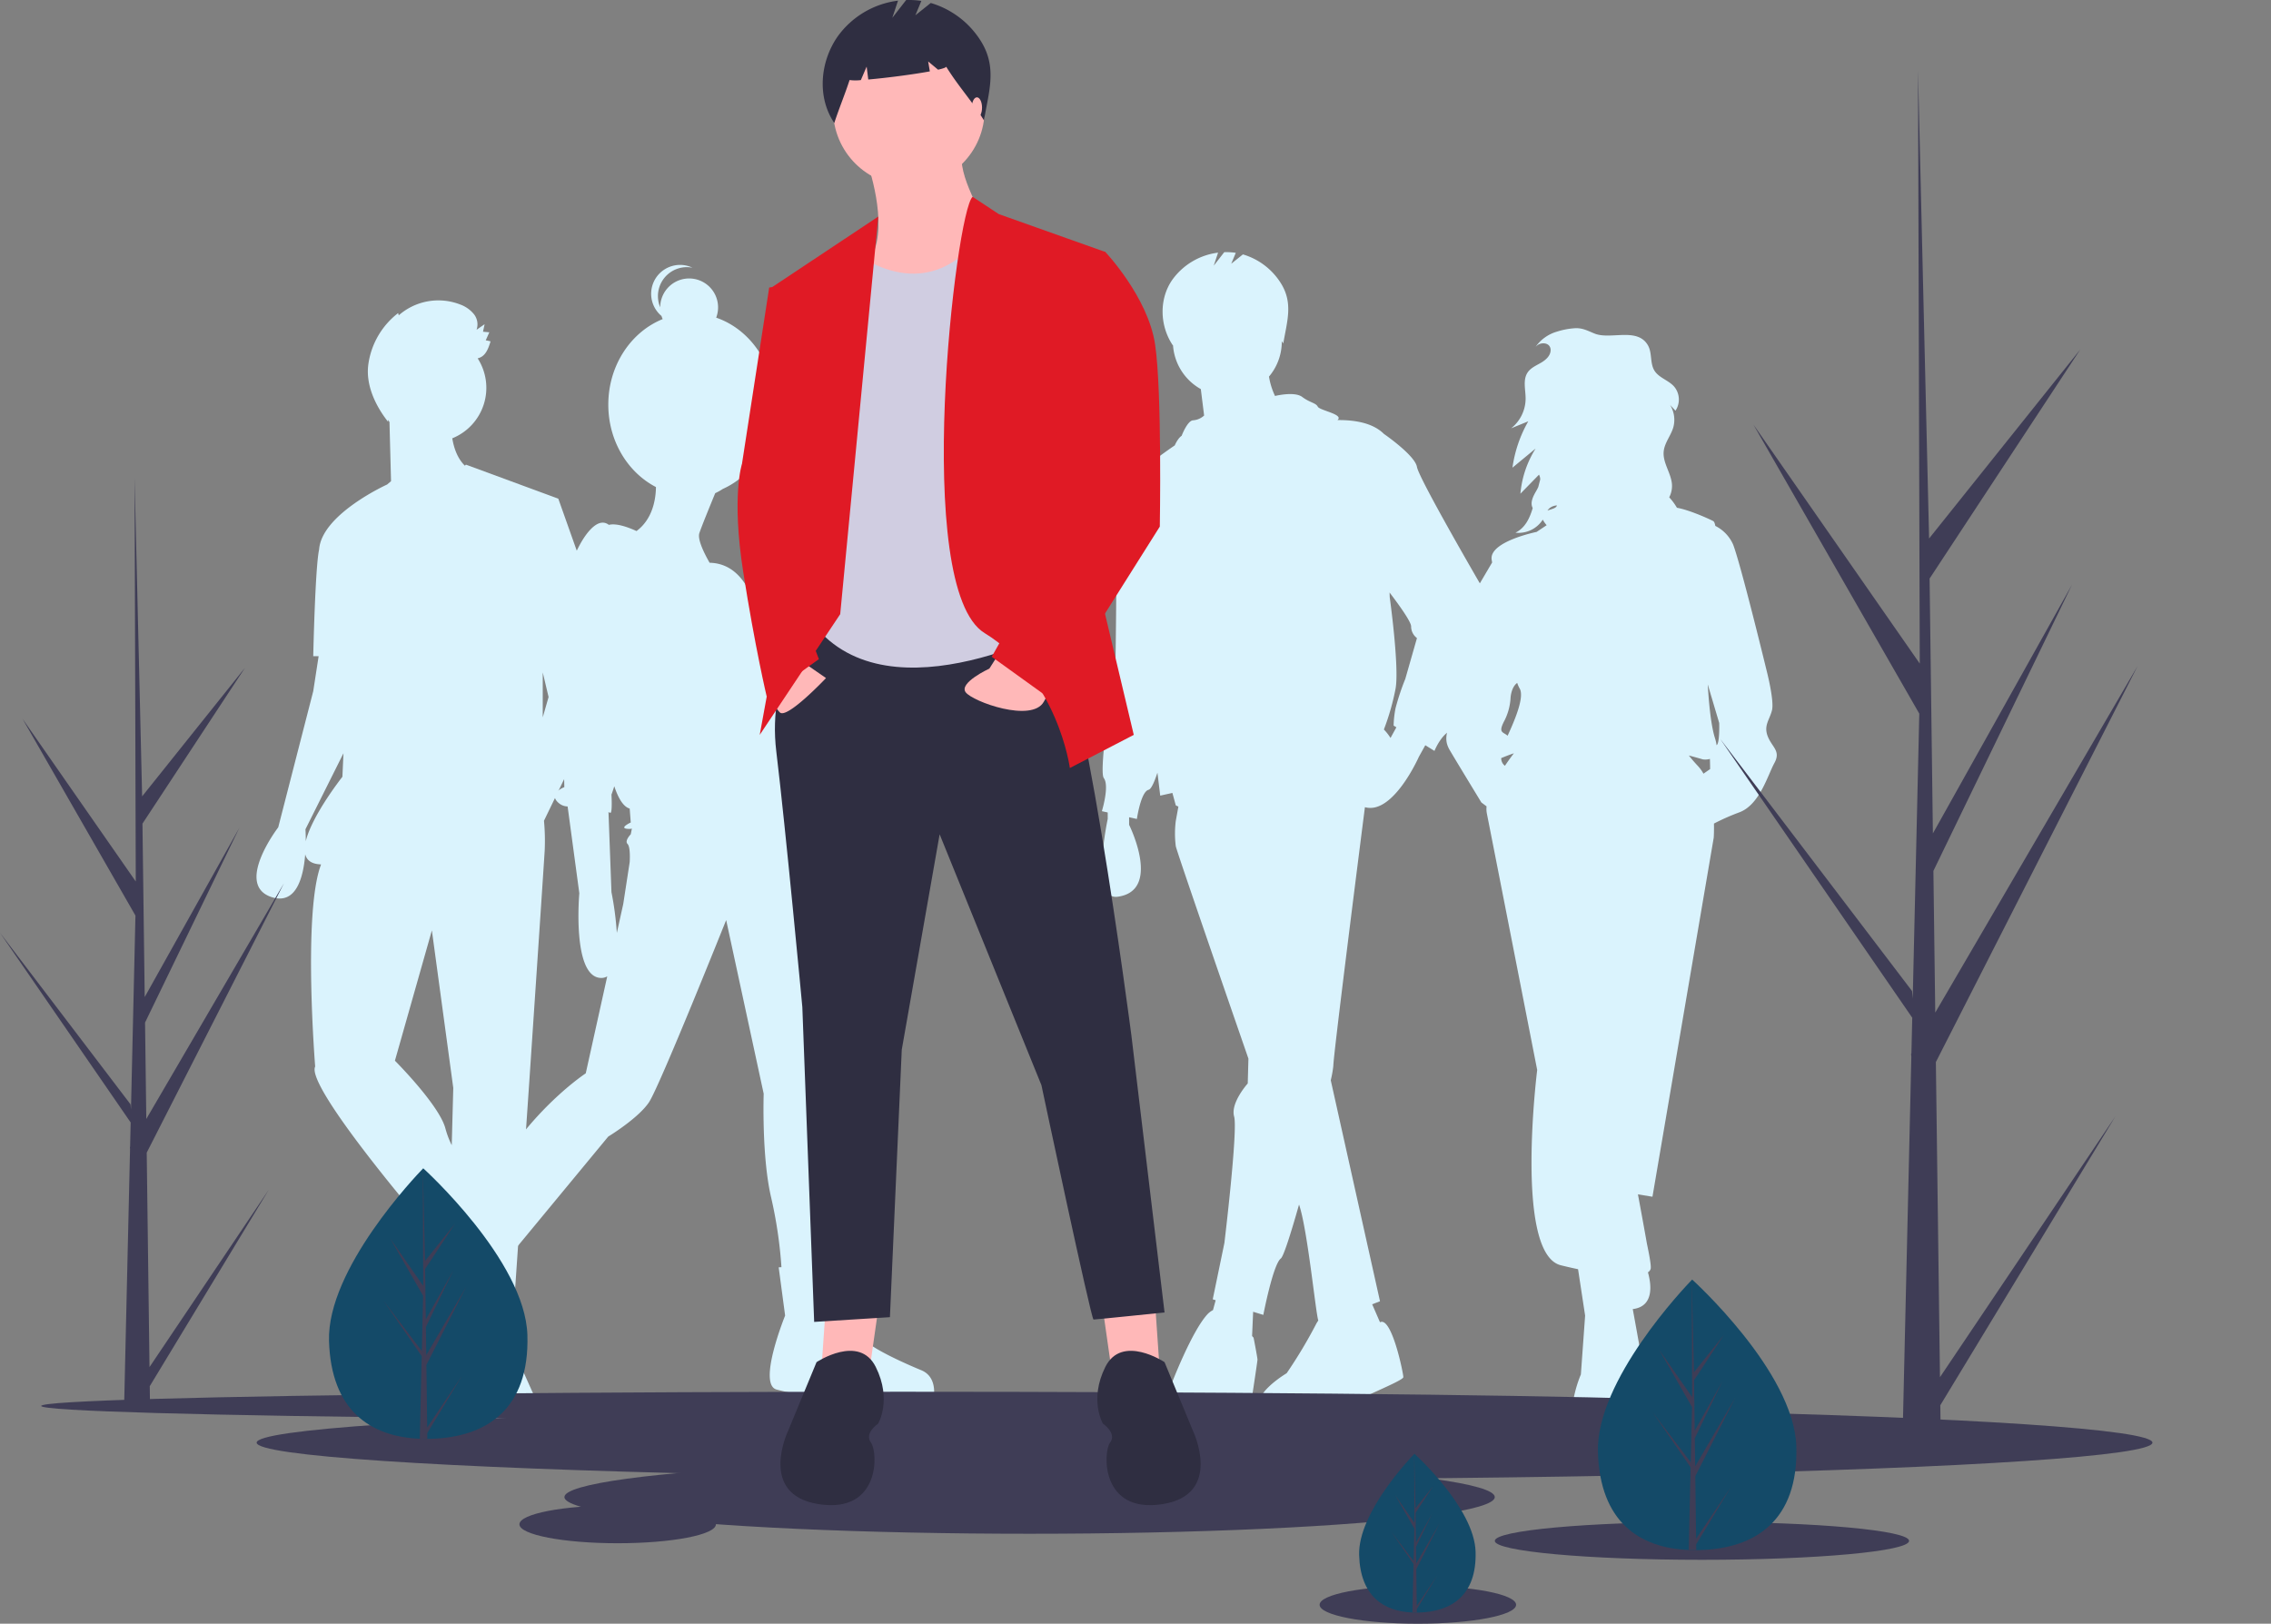
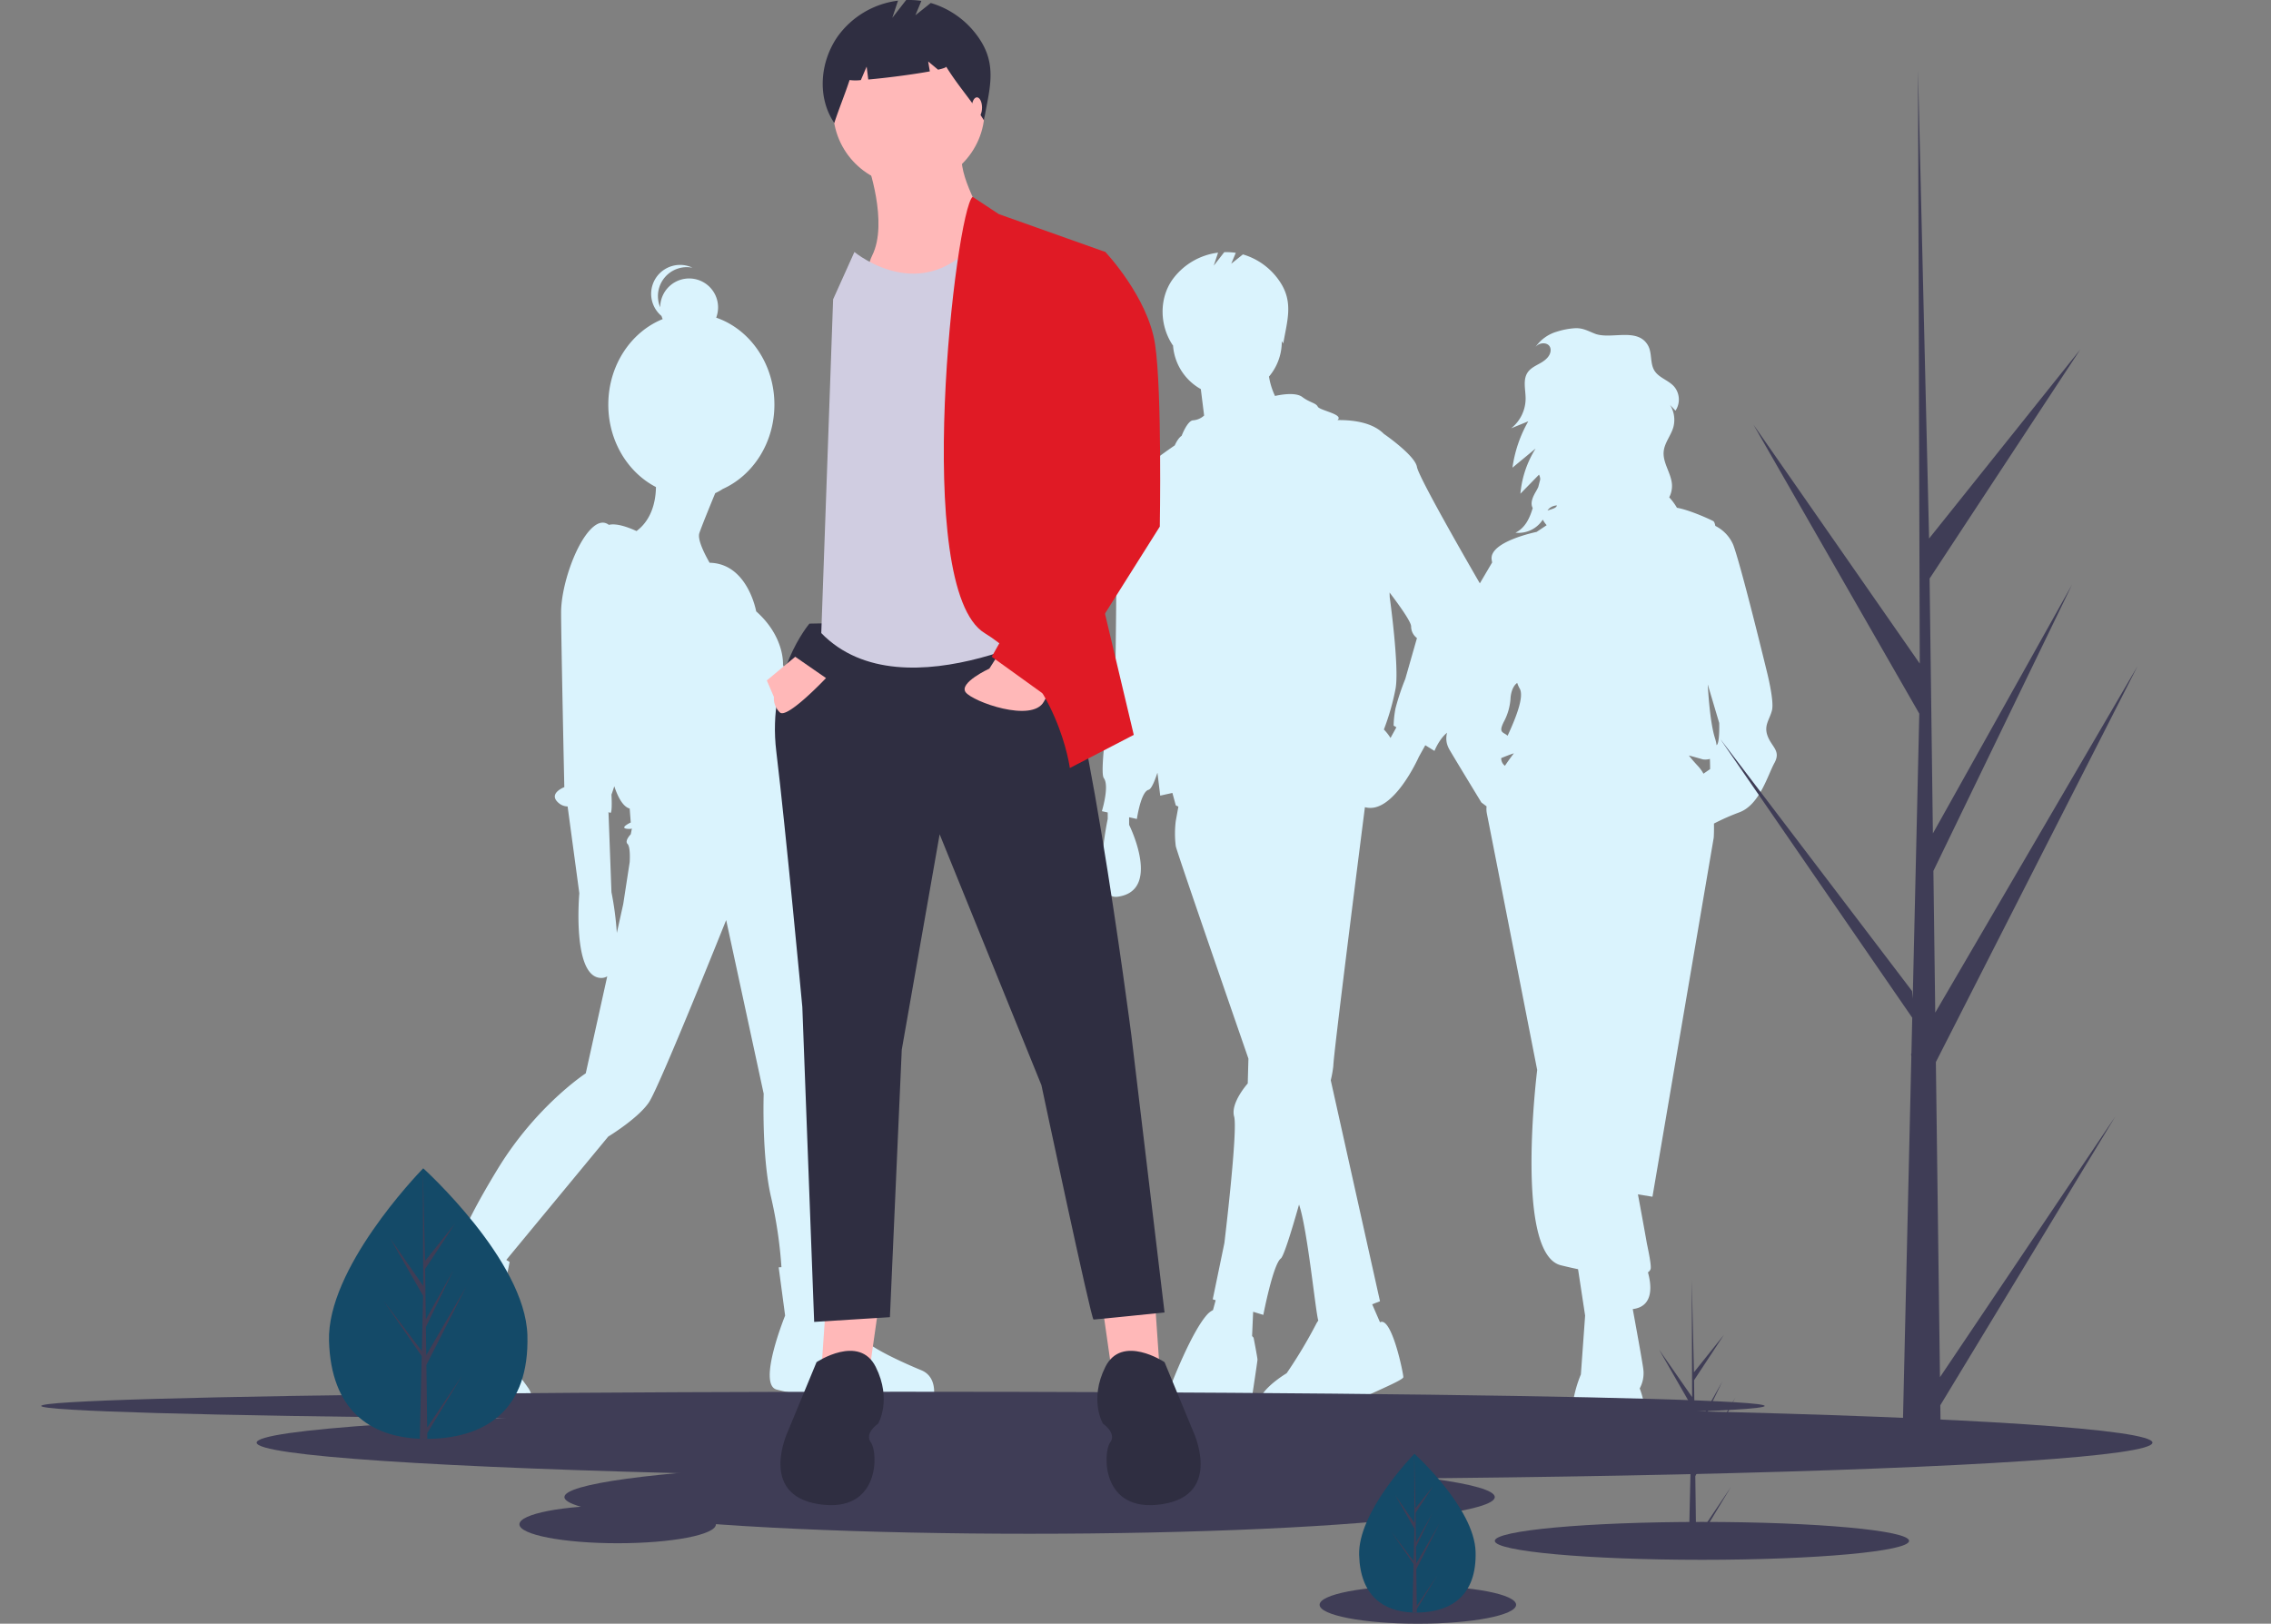
<svg xmlns="http://www.w3.org/2000/svg" width="726.718" height="519.657" viewBox="0 0 726.718 519.657">
  <rect x="0" y="0" width="726.718" height="519.657" fill="#808080" stroke="none" />
  <g id="Groupe_76" data-name="Groupe 76" transform="translate(0 0.003)">
    <path id="Tracé_294" data-name="Tracé 294" d="M834.149,376.287c-1.359-3.494.582-5.242,1.359-8.348s-1.747-12.813-1.747-12.813-8.154-33.585-10.677-40.185a12.134,12.134,0,0,0-5.708-6c-.157-.857-.385-1.409-.7-1.566-2.249-1.125-7.851-3.568-11.584-4.243a18.941,18.941,0,0,0-2.469-3.338,7.89,7.89,0,0,0,.88-4.086c-.238-3.663-3.012-6.945-2.651-10.6.274-2.77,2.3-5.046,3.08-7.717a9.075,9.075,0,0,0-1.031-7.157l1.723,1.833a6.438,6.438,0,0,0-.48-7.778c-1.818-2.009-4.859-2.762-6.27-5.075-1.45-2.377-.672-5.607-2.042-8.03-3.358-5.937-11.955-1.728-17.1-3.8-2.116-.852-3.725-1.789-6.106-1.721a23.857,23.857,0,0,0-5.956,1.112,12.582,12.582,0,0,0-6.825,4.892,4.226,4.226,0,0,1,.533-.51c1.248-.978,3.436-.9,4.095.545a2.415,2.415,0,0,1,.192,1.152c-.108,1.738-1.627,3.036-3.135,3.906s-3.206,1.6-4.191,3.034c-1.625,2.371-.669,5.552-.669,8.426a12.215,12.215,0,0,1-4.629,9.485l5.478-2.24a41.4,41.4,0,0,0-5.059,14.836l7.407-6.119A32.567,32.567,0,0,0,755,298.636l5.945-6.092a3.006,3.006,0,0,1,.392,1.564l-.62,2.391a15.541,15.541,0,0,1-.727,1.388c-.957,1.643-1.946,3.665-1.051,5.342l0,0c-.942,3.169-2.362,6.339-5.523,7.88a9.2,9.2,0,0,0,8.748-4.176,7.814,7.814,0,0,0,.93,1.409l.3.381-.874.582-2.341,1.561s-15.336,3.106-14.366,8.93c.04.24.088.525.142.846l-4.413,7.5-6.406,21.743s-3.3,6.989-2.718,9.9,0,4.077,0,9.318-2.524,7.377,0,11.648,10.095,16.7,10.095,16.7l1.663,1.247a7.773,7.773,0,0,0,.084,2.247c1.553,7.765,16.113,82.118,16.113,82.118S753,541.882,767.95,545.571c1.875.463,3.716.882,5.5,1.256l2.261,14.857-1.359,18.831s-10.289,23.3,8.542,24.655,10.289-20.19,10.289-20.19a10.235,10.235,0,0,0,1.165-6.018c-.192-1.728-1.809-10.721-3.394-19.37,7.146-.857,5.809-8.441,4.857-11.776a1.931,1.931,0,0,0,.866-1.08c.215-.774-.286-3.821-1.195-8.09-.74-4.244-2.005-11.114-2.868-15.768l4.645.756,19.607-114.927s.129-1.83.07-4.505a72.781,72.781,0,0,1,8.277-3.648c6.406-2.524,8.93-11.842,11.066-15.725S835.508,379.782,834.149,376.287Zm-69.617-73.174a4.154,4.154,0,0,1,2.148-.728c-.166.9-1.719,1.167-3.021,1.64a3.847,3.847,0,0,1,.873-.911Zm-9.783,57.838c1.573,2.584-1.275,9.586-3.841,15.143-1.471-1.267-3.005-.868-1.207-4.465a18.262,18.262,0,0,0,2.135-7.377c0-.444.228-3.705,2.14-5.06A10.213,10.213,0,0,0,754.749,360.951Zm-5.892,22.3c.89-.362,2.238-.919,4.058-1.538-.872,1.145-1.868,2.508-2.869,4A3.007,3.007,0,0,1,748.857,383.253Zm62.967,2.547c-1.18-1.254-2.134-2.376-2.919-3.379q2.2.578,4.472,1.244a5.321,5.321,0,0,0,2.262-.151c.067,1.342.068,3.257.068,3.257l-2.126,1.472a12.473,12.473,0,0,0-1.756-2.443Zm6.025-6.733-.07.063a12.871,12.871,0,0,0-.518-2.26c-1.272-4.013-1.952-11.132-2.314-17.207l3.673,12.354s.194,6.212-.77,7.051Z" transform="translate(-268.473 -140.632)" fill="#daf3fd" />
    <path id="Tracé_295" data-name="Tracé 295" d="M707.163,320.253s-19.917-34.232-20.539-37.966-10.581-10.581-10.581-10.581c-3.4-3.4-8.985-4.479-14.86-4.423,2.212-1.83-5.687-3.061-6.3-4.291s-2.49-1.245-4.979-3.112-8.7-.311-8.7-.311a22.937,22.937,0,0,1-1.931-6.2,17.353,17.353,0,0,0,4.1-11.224c0-.045,0-.089,0-.133.158.247.317.495.475.75,1.166-6.984,3.224-12.789-.7-19.16a21.482,21.482,0,0,0-12.22-9.342l-3.736,2.989,1.453-3.486a19.774,19.774,0,0,0-3.693-.213l-3.362,4.322,1.391-4.174a21.276,21.276,0,0,0-14.678,8.731c-4.278,6.169-3.992,14.744.216,20.962.014-.044.025-.086.039-.13a17.422,17.422,0,0,0,8.9,14.107l1.057,8.456h0a5.8,5.8,0,0,1-3.465,1.529c-1.867,0-3.734,4.979-3.734,4.979s-1.058.534-2.2,3.055c-2.938,2-11.9,8.283-15.226,12.674-1.967.968-4.08,3.121-3.737,7.922.622,8.714,0,49.169,0,49.169s-5.6,34.232-3.734,36.721-.622,10.581-.622,10.581l1.867.415v2.075s-5.616,26.034,3.112,24.9c14.315-1.867,3.734-23.029,3.734-23.029v-2.42l2.49.553s1.245-8.714,3.734-9.336c.866-.216,1.882-2.543,2.84-5.483.558,4.587.894,7.351.894,7.351l3.894-.865,1.085,3.977a5.366,5.366,0,0,0,.836.379l-.836,4.6a32.28,32.28,0,0,0,0,8.091c.314,1.569,11.867,35.116,23.243,67.986l-.215,7.946s-5.6,6.224-4.357,10.581-3.112,40.456-3.112,40.456l-3.734,18.049.94.289-.863,3.163a6.276,6.276,0,0,0-1.944,1.527c-4.979,5.6-11.2,21.784-11.2,21.784s-11.2,16.8,6.224,16.182,18.672-6.846,18.672-6.846,2.49-16.182,2.49-16.8-1.245-7.02-1.245-7.02l-.483-.533.338-7.764,3.258,1s3.112-16.182,5.6-18.049c.87-.653,3.185-7.922,5.828-17.259,2.7,7.779,5.318,34.676,6.167,37.117a8.837,8.837,0,0,0-.792,1.3,151.243,151.243,0,0,1-9.336,15.56s-19.917,11.826,0,14.938c0,0,11.2.622,16.8-3.112s20.539-9.336,20.539-10.581-3.734-19.543-7.469-17.552h0l-2.5-5.754,2.5-.968-15.757-70.729a35.708,35.708,0,0,0,.82-4.581c0-3.259,8.059-66.724,10.11-82.821,9.026,2.557,17.276-16.14,17.276-16.14l2.046-3.683,2.933,1.816s2.49-6.224,6.224-6.846S709.03,332.7,709.03,328.345a20.261,20.261,0,0,0-1.867-8.091Zm-29,48.764a16.773,16.773,0,0,0-2.121-2.707,77.078,77.078,0,0,0,3.734-13.07c1.245-6.846-1.867-29.253-1.867-29.253l-.054-1.522c3.055,4.01,6.9,9.356,6.9,10.858a4.668,4.668,0,0,0,1.867,3.734l-3.734,13.07a77.361,77.361,0,0,0-3.112,9.336,31.782,31.782,0,0,0-.622,5.6l.882.546Z" transform="translate(-233.197 -132.845)" fill="#daf3fd" />
-     <path id="Tracé_296" data-name="Tracé 296" d="M335.655,336.716l3.321-.747L325.283,297.38l-29.564-10.892s-.113.126-.322.342c-2.522-2.44-3.592-5.982-4.039-8.769a17.422,17.422,0,0,0,8.122-25.586c2.436-.585,3.306-2.795,4.124-5.43a10.906,10.906,0,0,0-1.545-.336l1.149-2.577-2.02-.181.516-2.409-2.576,1.778a5.262,5.262,0,0,0-.877-5.024,10.051,10.051,0,0,0-4.308-3.038,19.221,19.221,0,0,0-19.724,3.447l-.186-.725a25.033,25.033,0,0,0-9.561,16.568c-.824,6.5,2.3,13.108,6.351,18.248-.034-.224-.071-.448-.108-.672q.263.362.543.711l.5,18.944-1.249,1.07s-20.949,9.478-21.765,20.8l0,.008c-1.257,5.51-1.88,34.141-1.88,34.141h1.724L246.861,359l-11.2,43.568s-14.315,18.672-1.867,22.406c7.735,2.321,9.942-6.654,10.5-13.783.448,1.767,1.789,2.961,4.433,3.2.208.019.43.035.645.052-5.886,15.211-1.89,64.677-1.89,64.677-3.112,6.224,33.609,49.169,33.609,49.169l2.211-1.179.479.957c-1.231.118-2.067.222-2.067.222v19.294s-5.6,19.294,1.867,23.029c1.933.966,3.948.263,5.875-1.306-.368,5.954-.9,14.84-.9,16.866,0,3.112,8.091,8.714,8.091,8.714s1.867,6.846,16.8,6.846,3.734-18.05,3.734-18.05L309.1,565.634s-.605.3-2.437-1.2l.656-7.218,3.649.322,4.979-72.821s4.357-64.729,4.979-74.688a69.311,69.311,0,0,0-.225-9.574l18.275-37.728Zm-13.484,24.149-1.867,6.507V352.981Zm-77.7,46.156c.015-2.281-.1-3.833-.1-3.833l12.168-24.336-.342,7.531S246.452,398.71,244.469,407.021ZM273,477.253l11.826-41.7,6.846,50.414-.491,18.328a29.222,29.222,0,0,1-2-5.258C287.317,491.569,273,477.253,273,477.253Z" transform="translate(-146.626 -137.788)" fill="#daf3fd" />
    <path id="Tracé_297" data-name="Tracé 297" d="M454.777,572.676c-5.832-2.4-17.152-7.547-18.524-10.291s-8.233-24.013-8.233-24.013l-1.767.129c-.228-9.662-1.2-47.107-2.693-51.584,0,0,7.2-59.346-7.2-83.015l-2.6-10.487c.852-4.2.743-13.939.195-15.583-.686-2.058,7.89-8.576,5.489-12.692s-8.919-18.181-8.919-18.181.686-8.919-8.576-17.152c0,0-2.707-15.323-14.9-15.551-1.649-2.878-3.957-7.453-3.278-9.49.727-2.181,3.507-8.981,5.077-12.788a16.441,16.441,0,0,0,2.395-1.333c9.7-4.346,16.538-14.794,16.538-27,0-13.065-7.833-24.122-18.628-27.83a9.258,9.258,0,1,0-17.913-3.322,9.252,9.252,0,0,1,10.325-12.668,9.254,9.254,0,0,0-9.914,15.452,9.177,9.177,0,0,0,.378,1c-10.158,4.1-17.4,14.807-17.4,27.373,0,11.656,6.236,21.711,15.246,26.378-.048,3.792-.988,10.184-6.217,14.08-2.7-1.234-6.45-2.589-8.855-1.974-1.244-.97-3.121-1.29-5.675,1.264-5.146,5.146-9.605,18.524-9.605,26.757s1.029,55.915,1.029,55.915-5.489,2.058-1.715,5.146a4.449,4.449,0,0,0,2.771,1.03l3.746,27.785s-2.4,26.757,6.861,27.1a3.665,3.665,0,0,0,2.073-.509l-6.876,31.039s-15.78,10.291-28.129,30.53c-6.361,10.424-9.532,16.837-11.116,20.613l-2.263-1.4-7.89,15.094s-17.495,10.634-13.722,18.524,7.2,9.948,7.2,9.948l2.4-1.029,4.459,8.233s11.663,16.809,30.53,8.233a6.9,6.9,0,0,0,0-8.233c-3.087-4.46-10.977-14.065-10.977-14.065l5.146-26.071-1.065-.66,32.624-39.475s9.605-5.832,13.035-10.977,24.7-58.316,24.7-58.316l12.006,55.572s-.686,20.239,2.4,33.275a141.24,141.24,0,0,1,3.282,22.233l-.881.064,2.058,15.437s-8.919,21.954-2.744,23.669a90.463,90.463,0,0,0,13.379,2.4l.686-2.4s26.414,14.408,36.019,3.773C458.55,582.625,460.609,575.078,454.777,572.676ZM360.785,404.245c1.029,1.029.686,5.832.686,5.832l-2.058,13.378-2.056,9.279a99.68,99.68,0,0,0-1.718-13.053l-.95-25.638a1.981,1.981,0,0,0,.607.253c.686,0,.343-5.832.343-5.832s.4-1.042.9-2.685c1.334,3.992,2.962,6.6,4.932,7.145l.343,4.459s-4.46,2.058-.343,2.058a3.238,3.238,0,0,0,.707-.105l-.364,1.82S359.756,403.216,360.785,404.245Z" transform="translate(-159.972 -134.153)" fill="#daf3fd" />
    <ellipse id="Ellipse_38" data-name="Ellipse 38" cx="275.753" cy="4.545" rx="275.753" ry="4.545" transform="translate(13.188 445.413)" fill="#3f3d56" />
    <ellipse id="Ellipse_39" data-name="Ellipse 39" cx="303.327" cy="11.742" rx="303.327" ry="11.742" transform="translate(82.127 449.959)" fill="#3f3d56" />
    <ellipse id="Ellipse_40" data-name="Ellipse 40" cx="148.861" cy="11.742" rx="148.861" ry="11.742" transform="translate(180.61 467.383)" fill="#3f3d56" />
    <ellipse id="Ellipse_41" data-name="Ellipse 41" cx="66.287" cy="6.061" rx="66.287" ry="6.061" transform="translate(478.333 487.079)" fill="#3f3d56" />
    <ellipse id="Ellipse_42" data-name="Ellipse 42" cx="31.439" cy="6.061" rx="31.439" ry="6.061" transform="translate(422.273 507.533)" fill="#3f3d56" />
    <ellipse id="Ellipse_43" data-name="Ellipse 43" cx="31.439" cy="6.061" rx="31.439" ry="6.061" transform="translate(166.216 481.776)" fill="#3f3d56" />
    <path id="Tracé_298" data-name="Tracé 298" d="M465.909,552.728l3.03,21.212,15.151-1.515-1.515-21.969Z" transform="translate(-112.953 -133.451)" fill="#ffb8b8" />
    <path id="Tracé_299" data-name="Tracé 299" d="M365.091,552.728l-3.03,21.212-15.151-1.515,1.515-21.969Z" transform="translate(-84.103 -133.451)" fill="#ffb8b8" />
    <path id="Tracé_300" data-name="Tracé 300" d="M458.733,370.319s-13.636,15.909-10.606,40.908,8.333,81.817,8.333,81.817L460.248,593.8l24.242-1.515,3.788-85.6L500.4,437.743l32.575,80.3s15.909,75,16.666,75,22.727-2.273,22.727-2.273l-10.606-88.635S545.1,373.35,535.247,371.077,458.733,370.319,458.733,370.319Z" transform="translate(-199.715 -170.736)" fill="#2f2e41" />
    <path id="Tracé_301" data-name="Tracé 301" d="M605.384,681.317s-13.636-9.091-18.939,1.515-.758,18.182-.758,18.182,4.545,3.03,2.273,6.06-3.03,22.727,16.666,19.7,9.848-23.484,9.848-23.484Z" transform="translate(-232.732 -245.373)" fill="#2f2e41" />
    <path id="Tracé_302" data-name="Tracé 302" d="M461.571,681.317s13.636-9.091,18.939,1.515.758,18.182.758,18.182-4.545,3.03-2.273,6.06,3.03,22.727-16.666,19.7-9.848-23.484-9.848-23.484Z" transform="translate(-200.28 -245.373)" fill="#2f2e41" />
    <path id="Tracé_303" data-name="Tracé 303" d="M486.768,174.766s6.818,18.939,1.515,29.545,8.333,22.727,8.333,22.727,35.605-18.182,31.06-27.272-12.121-21.212-10.606-28.787Z" transform="translate(-209.19 -122.528)" fill="#ffb8b8" />
    <circle id="Ellipse_44" data-name="Ellipse 44" cx="24.242" cy="24.242" r="24.242" transform="translate(266.594 10.95)" fill="#ffb8b8" />
    <path id="Tracé_304" data-name="Tracé 304" d="M477.874,210.777s24.324,20.241,42.464-8.44l18.9,10.713,9.848,115.15s-55.3,31.818-81.817,4.545l3.788-106.817Z" transform="translate(-204.462 -130.131)" fill="#d0cde1" />
    <path id="Tracé_307" data-name="Tracé 307" d="M453.359,384.478l9.848,6.818s-12.5,13.257-14.773,10.985a6.212,6.212,0,0,1-1.894-4.924l-2.273-5.3Z" transform="translate(-198.886 -174.288)" fill="#ffb8b8" />
    <path id="Tracé_308" data-name="Tracé 308" d="M539.083,382.532l-3.348,5.262s-9.848,4.545-7.576,7.576,21.212,9.848,25,3.03l3.788-6.818Z" transform="translate(-219.142 -173.816)" fill="#ffb8b8" />
    <g id="Groupe_77" data-name="Groupe 77" transform="translate(236.019 62.989)">
-       <path id="Tracé_305" data-name="Tracé 305" d="M358.85,91.488,324.7,114.19l12.121,56.06-15.909,87.12,25.757-38.636Z" transform="translate(-313.819 -85.169)" fill="#e01a25" />
      <path id="Tracé_306" data-name="Tracé 306" d="M528.245,190.169l8.388,5.537,34.09,12.121-5.3,93.938,14.394,60.605L559.36,372.976s-3.788-28.787-27.272-43.181S522.886,194.481,528.245,190.169Z" transform="translate(-453.028 -190.169)" fill="#e01a25" />
-       <path id="Tracé_309" data-name="Tracé 309" d="M447.332,227.478l-5.3.758-8.712,56.439s-3.409,10.227.379,34.469,7.539,40.028,7.539,40.028l16.7-12-7.576-19.7,9.848-71.969Z" transform="translate(-431.908 -199.214)" fill="#e01a25" />
      <path id="Tracé_310" data-name="Tracé 310" d="M563.51,211.478l12.121,1.515s13.636,14.394,15.909,29.545,1.515,58.332,1.515,58.332l-34.848,55.3-18.939-13.636,26.515-46.969L552.9,239.508Z" transform="translate(-457.936 -195.335)" fill="#e01a25" />
    </g>
    <path id="Tracé_311" data-name="Tracé 311" d="M518.562,120.289a28.32,28.32,0,0,0-16.11-12.316l-4.925,3.94,1.915-4.6a26.072,26.072,0,0,0-4.868-.281l-4.432,5.7,1.834-5.5a28.05,28.05,0,0,0-19.35,11.51c-5.64,8.133-6.592,19.443-1.045,27.64,1.523-4.68,3.371-9.071,4.894-13.751a13.853,13.853,0,0,0,3.608.018l1.853-4.323.518,4.14c5.743-.5,14.26-1.6,19.7-2.605l-.529-3.176,3.167,2.639c1.668-.384,2.658-.732,2.576-1,4.049,6.527,8.061,10.7,12.11,17.224C521.02,136.341,523.734,128.688,518.562,120.289Z" transform="translate(-204.609 -107.022)" fill="#2f2e41" />
    <ellipse id="Ellipse_45" data-name="Ellipse 45" cx="1.641" cy="3.282" rx="1.641" ry="3.282" transform="translate(310.97 31.149)" fill="#ffb8b8" />
-     <path id="Tracé_312" data-name="Tracé 312" d="M858.815,700.972c.7,23.907-13.271,32.669-30.8,33.181q-.611.018-1.216.022-1.22.009-2.415-.041c-15.855-.658-28.4-9.074-29.054-31.308-.672-23.009,27.887-52.905,30.03-55.117l0,0,.123-.126S858.117,677.066,858.815,700.972Z" transform="translate(-283.993 -238.074)" fill="#144a68" />
    <path id="Tracé_313" data-name="Tracé 313" d="M832.346,730.531l11.136-16.56-11.113,18.342.023,1.863q-1.219.009-2.415-.041l.552-23.954-.015-.185.02-.036.053-2.263-12.2-17.706L830.572,706l.043.478.417-18.1L820.5,670.026,831.063,685.2l-.11-37.494v-.125l0,.123.7,29.551,9.6-12L831.687,679.8l.209,16.188,8.834-15.8-8.8,18.179.117,9,12.847-22.008-12.808,25.148Z" transform="translate(-289.587 -238.075)" fill="#3f3d56" />
    <path id="Tracé_314" data-name="Tracé 314" d="M322.815,653.972c.7,23.907-13.271,32.669-30.8,33.181q-.611.018-1.216.022-1.219.009-2.415-.041c-15.855-.658-28.4-9.074-29.054-31.308-.672-23.009,27.887-52.905,30.03-55.117l0,0,.123-.126S322.117,630.066,322.815,653.972Z" transform="translate(-154.047 -226.679)" fill="#144a68" />
    <path id="Tracé_315" data-name="Tracé 315" d="M296.346,683.53l11.136-16.56-11.113,18.342.023,1.863q-1.219.009-2.415-.041l.552-23.954-.015-.185.02-.036.053-2.263-12.2-17.706L294.572,659l.043.478.417-18.1L284.5,623.026,295.063,638.2l-.11-37.494v-.125l0,.123.7,29.551,9.6-12L295.687,632.8l.21,16.188,8.834-15.8-8.8,18.179.117,9,12.847-22.008-12.808,25.148Z" transform="translate(-159.641 -226.68)" fill="#3f3d56" />
    <path id="Tracé_316" data-name="Tracé 316" d="M731.726,752.519c.41,14.033-7.79,19.176-18.08,19.476q-.359.011-.714.013-.716.005-1.418-.024c-9.306-.386-16.673-5.326-17.054-18.377-.394-13.506,16.369-31.054,17.627-32.352h0l.072-.074S731.316,738.487,731.726,752.519Z" transform="translate(-259.54 -255.917)" fill="#144a68" />
    <path id="Tracé_317" data-name="Tracé 317" d="M716.189,769.87l6.537-9.721L716.2,770.916l.014,1.094q-.716.005-1.418-.024l.324-14.06-.009-.109.012-.021.031-1.329L708,746.074l7.15,9.4.025.281.245-10.623-6.183-10.775,6.2,8.909-.065-22.008v-.073l0,.072.411,17.345,5.635-7.046-5.616,8.54.123,9.5,5.185-9.274-5.166,10.671.068,5.284,7.541-12.918-7.518,14.761Z" transform="translate(-262.824 -255.918)" fill="#3f3d56" />
-     <path id="Tracé_318" data-name="Tracé 318" d="M1079.553,158.143c.022-.069.045-.139.067-.208-.01.03-.021.06-.031.09Z" transform="translate(-352.902 -119.366)" fill="#2f2e41" />
+     <path id="Tracé_318" data-name="Tracé 318" d="M1079.553,158.143c.022-.069.045-.139.067-.208-.01.03-.021.06-.031.09" transform="translate(-352.902 -119.366)" fill="#2f2e41" />
    <path id="Tracé_319" data-name="Tracé 319" d="M917.31,555.083l56.111-83.443-56,92.42.117,9.389q-6.145.047-12.17-.2l2.783-120.695-.076-.931.1-.18.266-11.4L847,350.818l61.376,80.68.218,2.411,2.1-91.19-53.075-92.5L910.846,326.7l-.556-188.922v-.629l.018.618,3.523,148.9L962.2,226.182,913.992,299.49l1.056,81.567,44.511-79.606-44.348,91.6L915.8,438.4l64.732-110.891L916,454.227Z" transform="translate(-296.523 -114.327)" fill="#3f3d56" />
-     <path id="Tracé_320" data-name="Tracé 320" d="M168.2,593.55l38.182-56.781-38.1,62.889.08,6.389q-4.181.032-8.281-.139l1.894-82.129-.052-.634.07-.122.181-7.761-41.814-60.709,41.765,54.9.148,1.64,1.43-62.052L127.586,386.1l36.219,52.04-.378-128.556v-.428l.012.421,2.4,101.319,32.915-41.156-32.808,49.884.718,55.5,30.289-54.17-30.178,62.33.4,30.863L211.223,438.7,167.309,524.92Z" transform="translate(-120.359 -156.028)" fill="#3f3d56" />
  </g>
</svg>